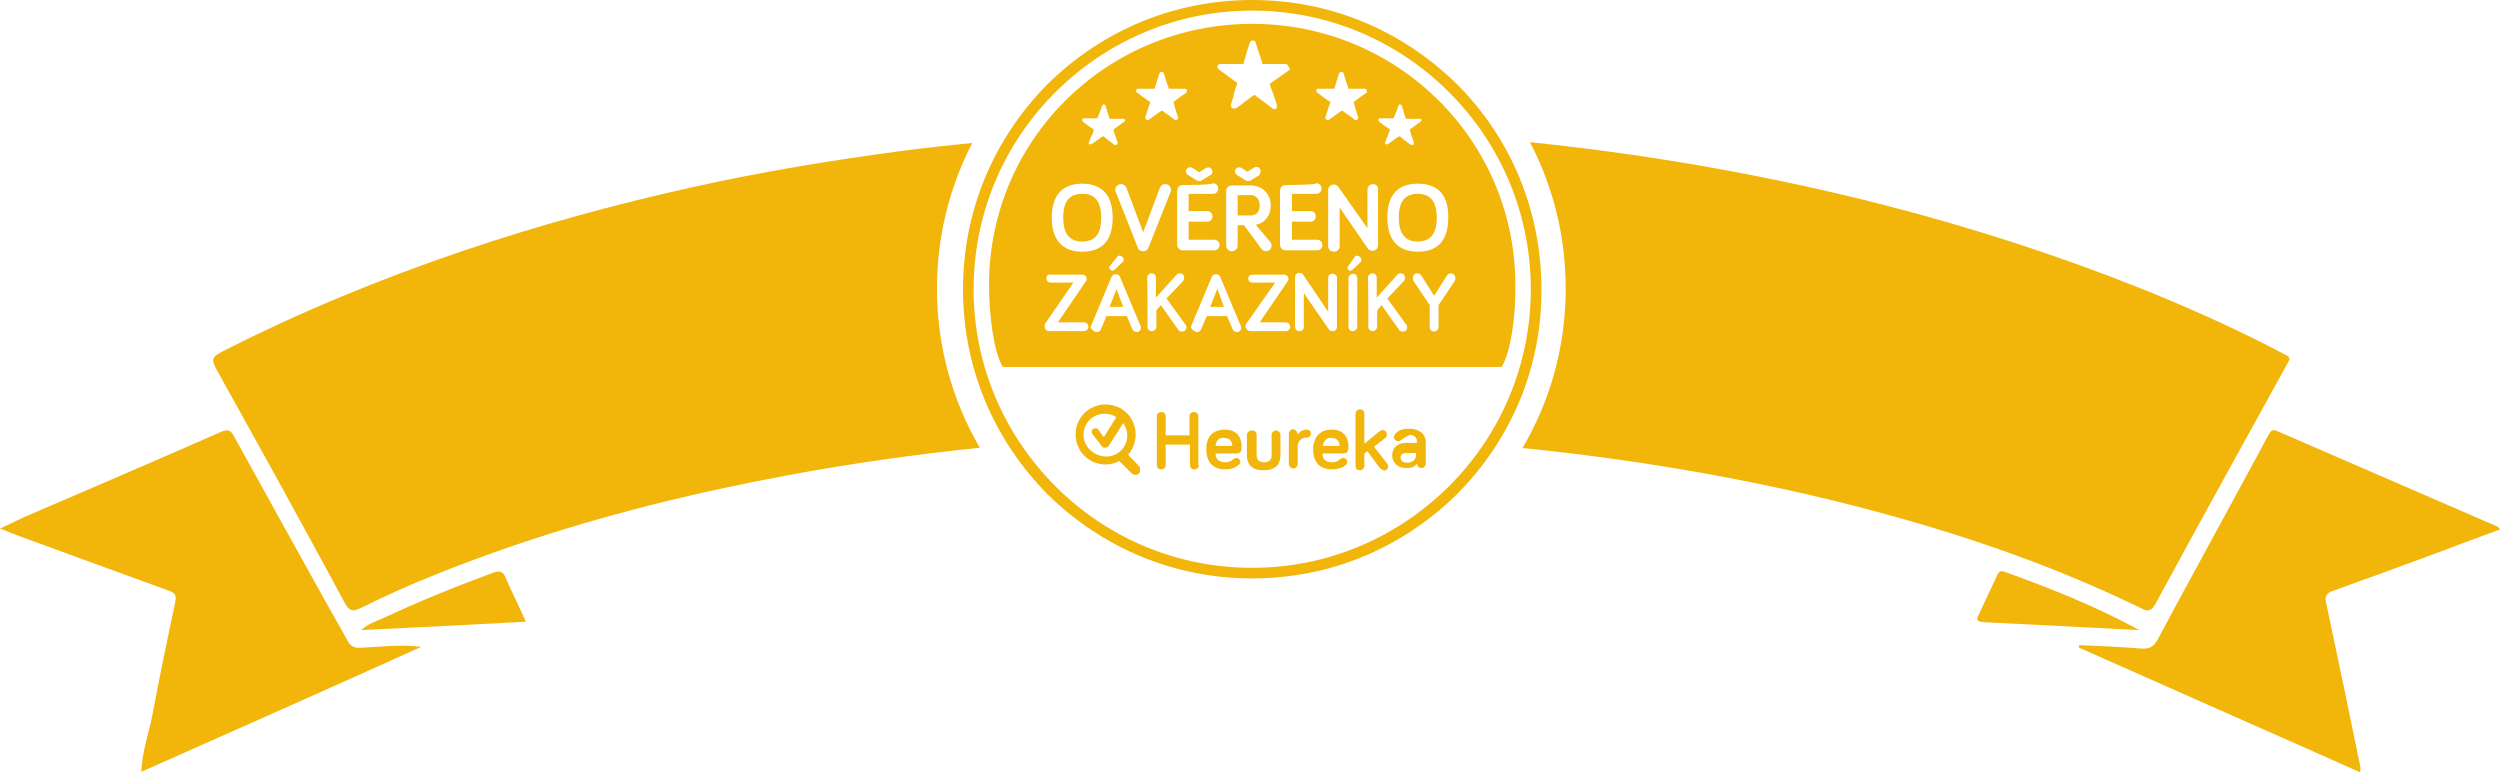
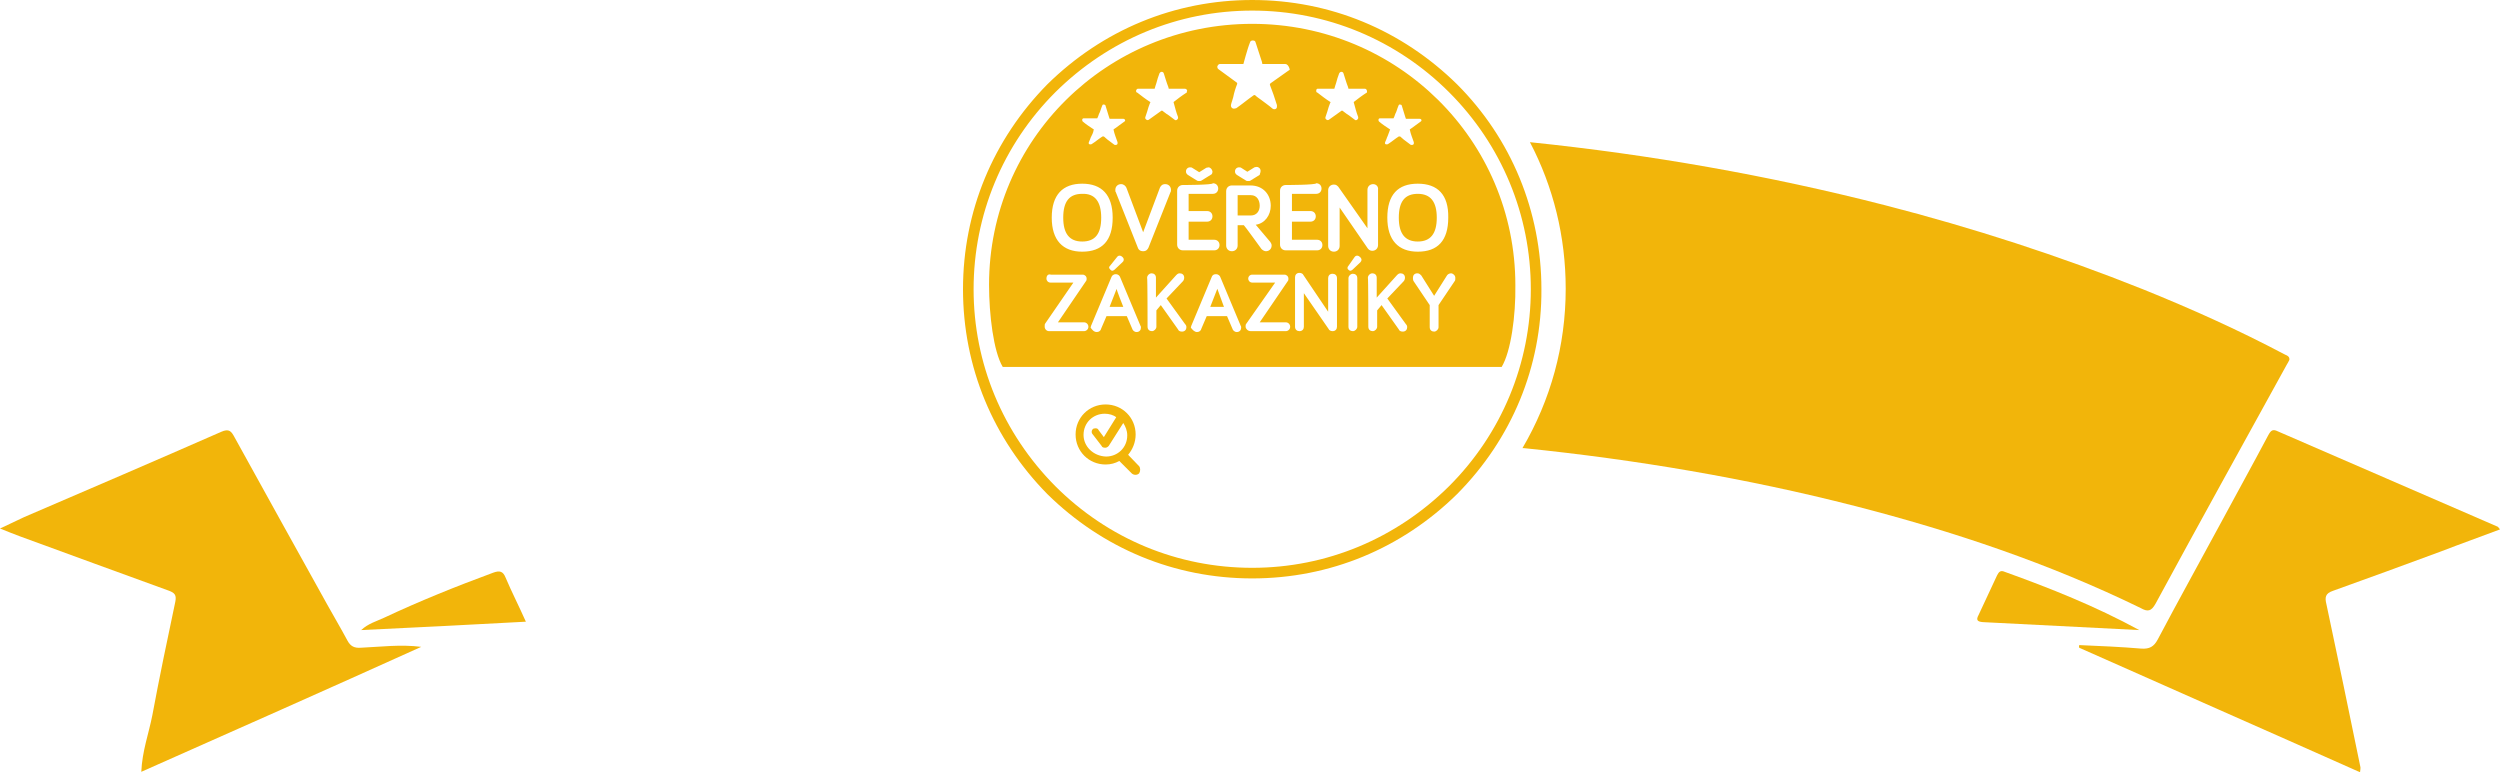
<svg xmlns="http://www.w3.org/2000/svg" xmlns:ns1="http://sodipodi.sourceforge.net/DTD/sodipodi-0.dtd" xmlns:ns2="http://www.inkscape.org/namespaces/inkscape" version="1.1" id="Vrstva_1" x="0px" y="0px" viewBox="0 0 566.2 174.9" xml:space="preserve" ns1:docname="heureka.svg" width="566.2" height="174.9" ns2:version="1.0.1 (3bc2e813f5, 2020-09-07)">
  <defs id="defs64" />
  <ns1:namedview pagecolor="#ffffff" bordercolor="#666666" borderopacity="1" objecttolerance="10" gridtolerance="10" guidetolerance="10" ns2:pageopacity="0" ns2:pageshadow="2" ns2:window-width="1920" ns2:window-height="1028" id="namedview62" showgrid="false" fit-margin-top="0" fit-margin-left="0" fit-margin-right="0" fit-margin-bottom="0" ns2:zoom="1.4446498" ns2:cx="280.55" ns2:cy="74.75" ns2:window-x="-8" ns2:window-y="-8" ns2:window-maximized="1" ns2:current-layer="Vrstva_1" />
  <style type="text/css" id="style39">
	.st0{fill:#F2B50A;}
</style>
  <path class="st0" d="M 330,111.9 C 317.5,124.2 301.2,131 283.6,131 266,131 249.7,124.2 237.2,111.9 224.9,99.4 218.1,83.1 218.1,65.5 218.1,47.9 224.9,31.6 237.2,19.1 249.7,6.8 266,0 283.6,0 c 17.6,0 33.9,6.8 46.4,19.1 12.3,12.3 19.1,28.8 19.1,46.4 0.1,17.5 -6.7,33.9 -19.1,46.4 z m -1.8,-91 C 316.3,9 300.4,2.4 283.6,2.4 266.8,2.4 251,9 239,20.9 c -11.9,11.9 -18.5,27.8 -18.5,44.6 0,16.8 6.6,32.6 18.5,44.6 11.9,11.9 27.7,18.5 44.6,18.5 16.8,0 32.6,-6.6 44.6,-18.5 11.9,-11.9 18.5,-27.8 18.5,-44.6 0,-16.8 -6.6,-32.7 -18.5,-44.6 z m 11.9,62.2 h -113 C 225,79.6 224,71.2 224,64.5 224,31.6 250.7,5.4 283.6,5.4 c 32.9,0 59.6,26.3 59.6,59.2 0.1,6.9 -1,15 -3.1,18.5 z M 309.9,74 c 0,0.7 0.5,1 1,1 0.5,0 1,-0.5 1,-1 v -3.7 l 1,-1.2 3.9,5.5 c 0.1,0.3 0.4,0.5 0.9,0.5 0.7,0 1,-0.5 1,-1 0,-0.3 -0.1,-0.5 -0.3,-0.7 l -4.2,-5.8 3.7,-3.9 c 0.1,-0.1 0.3,-0.4 0.3,-0.8 0,-0.7 -0.5,-1 -1,-1 -0.3,0 -0.5,0.1 -0.8,0.4 l -4.6,5.1 v -4.5 c 0,-0.7 -0.5,-1 -1,-1 -0.5,0 -1,0.5 -1,1 0.1,0.1 0.1,11.1 0.1,11.1 z m -4.5,0 c 0,0.7 0.5,1 1,1 0.5,0 1,-0.5 1,-1 V 63 c 0,-0.7 -0.5,-1 -1,-1 -0.5,0 -1,0.5 -1,1 z m 0,-12.9 c 0.3,0.3 0.5,0.3 0.9,0 l 1.8,-1.7 c 0.3,-0.3 0.4,-0.8 -0.1,-1.2 -0.4,-0.4 -0.9,-0.4 -1.2,0 l -1.4,2 c -0.3,0.3 -0.3,0.7 0,0.9 z M 293.3,74 c 0,0.7 0.5,1 1,1 0.7,0 1,-0.5 1,-1 v -7.6 l 5.6,8.1 c 0.1,0.3 0.5,0.5 0.9,0.5 0.7,0 1,-0.5 1,-1 V 63 c 0,-0.7 -0.5,-1 -1,-1 -0.7,0 -1,0.5 -1,1 v 7.6 l -5.6,-8.3 c -0.1,-0.3 -0.5,-0.5 -0.9,-0.5 -0.7,0 -1,0.5 -1,1 0,0 0,11.2 0,11.2 z m -10,1 h 7.9 c 0.5,0 1,-0.4 1,-1 0,-0.5 -0.4,-1 -1,-1 h -5.9 l 6.4,-9.4 c 0.1,-0.1 0.1,-0.4 0.1,-0.5 0,-0.5 -0.4,-0.9 -0.9,-0.9 h -7.3 c -0.5,0 -0.9,0.4 -0.9,0.9 0,0.5 0.4,0.9 0.9,0.9 h 5.2 l -6.6,9.4 c -0.1,0.1 -0.1,0.4 -0.1,0.7 0.1,0.4 0.5,0.9 1.2,0.9 z m 2.4,-18.6 c 0.3,0.3 0.7,0.5 1,0.5 0.7,0 1.3,-0.5 1.3,-1.3 0,-0.3 -0.1,-0.5 -0.3,-0.8 l -3.3,-3.9 c 2.1,-0.3 3.4,-2.2 3.4,-4.3 0,-2.5 -1.7,-4.6 -4.6,-4.6 H 279 c -0.7,0 -1.3,0.5 -1.3,1.3 v 12.3 c 0,0.7 0.5,1.3 1.3,1.3 0.7,0 1.3,-0.5 1.3,-1.3 V 51 h 1.4 c 0.1,0 4,5.4 4,5.4 z m -0.2,-17.7 c 0,-0.5 -0.4,-0.9 -0.9,-0.9 -0.3,0 -0.4,0.1 -0.5,0.1 l -1.6,1 -1.4,-0.9 c -0.1,-0.1 -0.4,-0.1 -0.5,-0.1 -0.5,0 -0.9,0.4 -0.9,0.9 0,0.4 0.1,0.5 0.4,0.8 l 2.1,1.3 c 0.1,0.1 0.3,0.1 0.5,0.1 0.2,0 0.4,0 0.5,-0.1 l 2.1,-1.3 c 0,-0.2 0.2,-0.5 0.2,-0.9 z m -14.4,36.5 c 0.5,0 0.9,-0.3 1,-0.8 l 1.2,-2.8 h 4.6 l 1.2,2.8 c 0.1,0.4 0.5,0.8 1,0.8 0.7,0 1,-0.5 1,-1 0,-0.1 0,-0.3 -0.1,-0.4 l -4.6,-11 c -0.1,-0.3 -0.4,-0.7 -1,-0.7 -0.7,0 -0.9,0.4 -1,0.7 l -4.6,11 c 0,0.1 -0.1,0.3 -0.1,0.4 0.3,0.4 0.8,1 1.4,1 z M 259.9,74 c 0,0.7 0.5,1 1,1 0.5,0 1,-0.5 1,-1 v -3.7 l 1,-1.2 3.9,5.5 c 0.1,0.3 0.4,0.5 0.9,0.5 0.7,0 1,-0.5 1,-1 0,-0.3 -0.1,-0.5 -0.3,-0.7 l -4.2,-5.8 3.7,-3.9 c 0.1,-0.1 0.3,-0.4 0.3,-0.8 0,-0.7 -0.5,-1 -1,-1 -0.3,0 -0.5,0.1 -0.8,0.4 l -4.6,5.1 v -4.5 c 0,-0.7 -0.5,-1 -1,-1 -0.5,0 -1,0.5 -1,1 0.1,0.1 0.1,11.1 0.1,11.1 z m -11.5,1.2 c 0.5,0 0.9,-0.3 1,-0.8 l 1.2,-2.8 h 4.6 l 1.2,2.8 c 0.1,0.4 0.5,0.8 1,0.8 0.7,0 1,-0.5 1,-1 0,-0.1 0,-0.3 -0.1,-0.4 l -4.6,-11 c -0.1,-0.3 -0.4,-0.7 -1,-0.7 -0.6,0 -0.9,0.4 -1,0.7 l -4.6,11 c 0,0.1 -0.1,0.3 -0.1,0.4 0.3,0.4 0.7,1 1.4,1 z m 5.8,-17 c -0.4,-0.4 -0.9,-0.4 -1.2,0 l -1.6,2 c -0.3,0.3 -0.3,0.5 0.1,0.9 0.3,0.3 0.5,0.3 0.9,0 l 1.8,-1.7 c 0.3,-0.2 0.5,-0.8 0,-1.2 z M 237,63.1 c 0,0.5 0.4,0.9 0.9,0.9 h 5.2 l -6.4,9.3 c -0.1,0.1 -0.1,0.4 -0.1,0.7 0,0.5 0.4,1 1,1 h 7.9 c 0.5,0 1,-0.4 1,-1 0,-0.5 -0.4,-1 -1,-1 h -5.9 l 6.4,-9.4 c 0.1,-0.1 0.1,-0.4 0.1,-0.5 0,-0.5 -0.4,-0.9 -0.9,-0.9 H 238 c -0.6,-0.2 -1,0.2 -1,0.9 z m 1.2,-13.8 c 0,5.1 2.5,7.7 6.9,7.7 4.5,0 6.9,-2.5 6.9,-7.7 0,-5.2 -2.5,-7.7 -6.9,-7.7 -4.4,0 -6.9,2.5 -6.9,7.7 z m 16.2,-22.4 h -3.1 c 0,-0.1 -0.1,-0.3 -0.1,-0.3 -0.3,-0.9 -0.5,-1.7 -0.8,-2.6 0,-0.1 -0.1,-0.3 -0.3,-0.3 -0.3,-0.1 -0.4,0 -0.5,0.3 -0.3,0.7 -0.4,1.3 -0.7,1.8 -0.1,0.4 -0.3,0.8 -0.4,1 h -3.1 c -0.1,0 -0.3,0.1 -0.3,0.3 0,0.1 0,0.3 0.1,0.4 0.8,0.7 1.6,1.2 2.5,1.8 0,0 0.1,0.1 0,0.1 -0.1,0.7 -0.4,1.2 -0.7,1.8 -0.1,0.4 -0.3,0.7 -0.4,1 -0.1,0.3 0,0.5 0.3,0.5 0.1,0 0.3,0 0.4,-0.1 0.8,-0.5 1.6,-1.2 2.4,-1.7 h 0.3 c 0.3,0.3 0.5,0.4 0.8,0.7 l 1.6,1.2 c 0.3,0.1 0.7,0 0.7,-0.3 v -0.3 c -0.3,-0.9 -0.7,-1.8 -0.9,-2.8 v -0.1 c 0.8,-0.5 1.6,-1.2 2.5,-1.8 l 0.1,-0.1 c 0.1,-0.2 -0.1,-0.5 -0.4,-0.5 z m -0.5,14.8 c -0.7,0 -1.3,0.5 -1.3,1.3 0,0.3 0,0.4 0.1,0.5 l 5,12.6 c 0.1,0.4 0.5,0.8 1.2,0.8 0.7,0 1,-0.4 1.2,-0.8 l 5,-12.6 c 0.1,-0.1 0.1,-0.3 0.1,-0.5 0,-0.7 -0.5,-1.3 -1.3,-1.3 -0.7,0 -1,0.4 -1.2,0.8 l -3.8,10.1 -3.8,-10.1 c -0.2,-0.4 -0.6,-0.8 -1.2,-0.8 z m 14.5,-21.6 h -3.7 c 0,-0.1 -0.1,-0.3 -0.1,-0.4 -0.4,-1 -0.7,-2.1 -1,-3 0,-0.1 -0.1,-0.3 -0.3,-0.4 -0.3,-0.1 -0.5,0 -0.7,0.3 -0.3,0.8 -0.5,1.4 -0.7,2.2 -0.1,0.4 -0.3,0.8 -0.4,1.3 h -3.8 c -0.1,0 -0.3,0.1 -0.4,0.4 0,0.3 0,0.4 0.3,0.5 0.9,0.7 1.8,1.4 2.9,2.1 0.1,0 0.1,0.1 0,0.1 -0.3,0.7 -0.5,1.4 -0.7,2.1 l -0.4,1.2 c -0.1,0.3 0,0.5 0.4,0.7 0.1,0 0.3,0 0.4,-0.1 l 2.8,-2 c 0.1,-0.1 0.1,0 0.3,0 0.3,0.3 0.7,0.5 0.9,0.7 0.7,0.4 1.2,0.9 1.8,1.3 0.3,0.3 0.7,0 0.8,-0.3 v -0.3 c -0.4,-1 -0.7,-2.2 -1,-3.3 v -0.1 c 0.9,-0.7 1.8,-1.4 2.9,-2.1 0.1,0 0.1,-0.1 0.1,-0.3 0.2,-0.2 -0.1,-0.6 -0.4,-0.6 z m 5.3,17.8 c -0.1,0 -0.4,0.1 -0.5,0.1 l -1.6,1 -1.6,-1 c -0.1,-0.1 -0.4,-0.1 -0.5,-0.1 -0.5,0 -0.9,0.4 -0.9,0.9 0,0.4 0.1,0.5 0.4,0.8 l 2.1,1.3 c 0.1,0.1 0.4,0.1 0.5,0.1 0.1,0 0.4,0 0.5,-0.1 l 2.1,-1.3 c 0.3,-0.1 0.4,-0.4 0.4,-0.8 -0.1,-0.5 -0.5,-0.9 -0.9,-0.9 z m -5.8,4 c -0.7,0 -1.3,0.5 -1.3,1.3 v 12.2 c 0,0.7 0.5,1.3 1.3,1.3 h 7.1 c 0.7,0 1.2,-0.5 1.2,-1.2 0,-0.7 -0.5,-1.2 -1.2,-1.2 h -5.8 v -4.1 h 4.2 c 0.7,0 1.2,-0.5 1.2,-1.2 0,-0.7 -0.5,-1.2 -1.2,-1.2 h -4.2 v -3.9 h 5.5 c 0.7,0 1.2,-0.5 1.2,-1.2 0,-0.7 -0.5,-1.2 -1.2,-1.2 0,0.4 -6.8,0.4 -6.8,0.4 z m 23.2,-27.4 h -5.2 c 0,-0.1 -0.1,-0.4 -0.1,-0.5 -0.5,-1.4 -0.9,-2.9 -1.4,-4.3 -0.1,-0.3 -0.1,-0.4 -0.4,-0.5 -0.4,-0.1 -0.8,0 -0.9,0.4 -0.4,1 -0.7,2.1 -1,3.1 l -0.5,1.8 h -5.4 c -0.3,0.1 -0.4,0.3 -0.5,0.5 0,0.3 0,0.5 0.3,0.7 1.3,1 2.8,2 4.1,3 0.1,0.1 0.1,0.1 0.1,0.3 -0.4,1 -0.7,2 -0.9,3 -0.1,0.5 -0.4,1.2 -0.5,1.7 -0.1,0.4 0.1,0.8 0.5,0.9 0.3,0 0.4,0 0.7,-0.1 1.3,-0.9 2.6,-2 3.9,-2.9 0.1,-0.1 0.3,-0.1 0.4,0 0.4,0.4 0.9,0.7 1.3,1 0.9,0.7 1.8,1.3 2.6,2 0.4,0.3 1,0.1 1,-0.4 v -0.4 c -0.5,-1.6 -1,-3.1 -1.6,-4.6 0,-0.1 0,-0.1 0.1,-0.3 1.3,-0.9 2.8,-2 4.1,-2.9 0.1,-0.1 0.3,-0.1 0.3,-0.3 -0.2,-0.8 -0.6,-1.2 -1,-1.2 z m 0.1,27.4 c -0.7,0 -1.3,0.5 -1.3,1.3 v 12.2 c 0,0.7 0.5,1.3 1.3,1.3 h 7.1 c 0.7,0 1.2,-0.5 1.2,-1.2 0,-0.7 -0.5,-1.2 -1.2,-1.2 h -5.7 v -4.1 h 4.2 c 0.7,0 1.2,-0.5 1.2,-1.2 0,-0.7 -0.5,-1.2 -1.2,-1.2 h -4.2 v -3.9 h 5.5 c 0.7,0 1.2,-0.5 1.2,-1.2 0,-0.7 -0.5,-1.2 -1.2,-1.2 0,0.4 -6.9,0.4 -6.9,0.4 z m 17.9,-21.8 h -3.7 c 0,-0.1 -0.1,-0.3 -0.1,-0.4 -0.4,-1 -0.7,-2.1 -1,-3 0,-0.1 -0.1,-0.3 -0.3,-0.4 -0.3,-0.1 -0.5,0 -0.7,0.3 -0.3,0.8 -0.5,1.4 -0.7,2.2 -0.1,0.4 -0.3,0.8 -0.4,1.3 h -3.8 c -0.1,0 -0.3,0.1 -0.3,0.4 0,0.3 0,0.4 0.3,0.5 0.9,0.7 1.8,1.4 2.9,2.1 0.1,0 0.1,0.1 0,0.1 -0.3,0.7 -0.5,1.4 -0.7,2.1 l -0.4,1.2 c -0.1,0.3 0,0.5 0.4,0.7 0.1,0 0.3,0 0.4,-0.1 l 2.8,-2 c 0.1,-0.1 0.1,0 0.3,0 0.3,0.3 0.7,0.5 0.9,0.7 0.7,0.4 1.2,0.9 1.8,1.3 0.3,0.3 0.7,0 0.8,-0.3 v -0.3 c -0.4,-1 -0.7,-2.2 -1,-3.3 v -0.1 c 0.9,-0.7 1.8,-1.4 2.9,-2.1 0.1,0 0.1,-0.1 0.1,-0.3 0,-0.2 -0.1,-0.6 -0.5,-0.6 z m 1.9,21.6 c -0.7,0 -1.3,0.5 -1.3,1.3 v 8.7 l -6.6,-9.4 c -0.3,-0.3 -0.5,-0.5 -1,-0.5 -0.7,0 -1.3,0.5 -1.3,1.3 v 12.6 c 0,0.7 0.5,1.3 1.3,1.3 0.7,0 1.3,-0.5 1.3,-1.3 V 47 l 6.4,9.3 c 0.3,0.4 0.7,0.5 1,0.5 0.7,0 1.3,-0.5 1.3,-1.3 V 42.9 c 0.1,-0.6 -0.4,-1.2 -1.1,-1.2 z m 10.5,-14.8 h -3.1 c 0,-0.1 -0.1,-0.3 -0.1,-0.3 -0.3,-0.9 -0.5,-1.7 -0.8,-2.6 0,-0.1 -0.1,-0.3 -0.3,-0.3 -0.3,-0.1 -0.4,0 -0.5,0.3 -0.3,0.7 -0.4,1.3 -0.7,1.8 -0.1,0.4 -0.3,0.8 -0.4,1 h -3.1 c -0.1,0 -0.3,0.1 -0.3,0.3 0,0.2 0,0.3 0.1,0.4 0.8,0.7 1.6,1.2 2.5,1.8 0,0 0.1,0.1 0,0.1 -0.3,0.7 -0.4,1.2 -0.7,1.8 -0.1,0.4 -0.3,0.7 -0.4,1 -0.1,0.3 0,0.5 0.3,0.5 0.1,0 0.3,0 0.4,-0.1 0.8,-0.5 1.6,-1.2 2.4,-1.7 h 0.3 c 0.3,0.3 0.5,0.4 0.8,0.7 l 1.6,1.2 c 0.3,0.1 0.7,0 0.7,-0.3 v -0.3 c -0.3,-0.9 -0.7,-1.8 -0.9,-2.8 v -0.1 c 0.8,-0.5 1.6,-1.2 2.5,-1.8 l 0.1,-0.1 c 0.1,-0.2 0,-0.5 -0.4,-0.5 z m -0.4,14.7 c -4.5,0 -6.9,2.5 -6.9,7.7 0,5.1 2.5,7.7 6.9,7.7 4.5,0 6.9,-2.5 6.9,-7.7 0.1,-5.2 -2.4,-7.7 -6.9,-7.7 z m 7.5,20.3 c -0.4,0 -0.8,0.3 -0.9,0.5 l -2.9,4.6 -2.9,-4.6 c -0.3,-0.3 -0.5,-0.5 -0.9,-0.5 -0.7,0 -1,0.5 -1,1 0,0.3 0,0.4 0.1,0.7 l 3.7,5.5 v 5 c 0,0.7 0.5,1 1,1 0.5,0 1,-0.5 1,-1 v -5 l 3.7,-5.5 c 0.1,-0.1 0.1,-0.4 0.1,-0.7 0,-0.5 -0.5,-1 -1,-1 z m -7.5,-7.2 c -2.9,0 -4.3,-1.8 -4.3,-5.4 0,-3.7 1.4,-5.4 4.3,-5.4 2.9,0 4.3,1.8 4.3,5.4 0,3.6 -1.4,5.4 -4.3,5.4 z m -71.7,-5.4 c 0,3.7 -1.4,5.4 -4.3,5.4 -2.9,0 -4.3,-1.8 -4.3,-5.4 0,-3.7 1.4,-5.4 4.3,-5.4 2.9,-0.1 4.3,1.8 4.3,5.4 z m 5,20.2 h -3.1 l 1.6,-4.1 c -0.1,0.1 1.5,4.1 1.5,4.1 z m 22.8,0 h -3.1 l 1.6,-4.1 z m 3.2,-25.3 h 2.9 c 1.4,0 2,1.2 2,2.4 0,1.2 -0.7,2.2 -2,2.2 h -3 v -4.6 z" id="path41" />
-   <path class="st0" d="m 271.5,105.3 c 0,0.7 -0.5,1 -1,1 -0.7,0 -1,-0.5 -1,-1 v -4.6 H 264 v 4.6 c 0,0.7 -0.5,1 -1,1 -0.7,0 -1,-0.5 -1,-1 v -11 c 0,-0.7 0.5,-1 1,-1 0.7,0 1,0.5 1,1 v 4.3 h 5.4 v -4.3 c 0,-0.7 0.5,-1 1,-1 0.7,0 1,0.5 1,1 v 11 z m 5.9,-8 c 3.3,0 3.8,2.5 3.8,3.8 0,0.7 0,1.6 -1.2,1.6 h -4.7 c 0,1.4 0.9,2 2.2,2 0.8,0 1.4,-0.3 1.8,-0.7 0.3,-0.1 0.4,-0.3 0.7,-0.3 0.5,0 0.9,0.4 0.9,0.9 0,0.3 -0.1,0.5 -0.4,0.7 -0.3,0.3 -1.3,1 -3,1 -2.6,0 -4.3,-1.4 -4.3,-4.6 0,-2.8 1.5,-4.4 4.2,-4.4 m -2.1,3.7 h 3.8 c 0,-0.9 -0.5,-1.8 -1.8,-1.8 -1.1,-0.2 -1.9,0.5 -2,1.8 m 9.3,-2.5 v 4.5 c 0,0.9 0.3,1.7 1.7,1.7 1.4,0 1.7,-0.8 1.7,-1.7 v -4.5 c 0,-0.5 0.4,-1 1,-1 0.5,0 1,0.5 1,1 v 4.5 c 0,1.8 -0.7,3.5 -3.8,3.5 -3.1,0 -3.8,-1.7 -3.8,-3.5 v -4.5 c 0,-0.5 0.5,-1 1,-1 0.6,-0.1 1.2,0.3 1.2,1 m 9.3,0 c 0.4,-0.8 1.3,-1.2 2.1,-1.2 0.5,0 0.9,0.4 0.9,0.9 0,0.5 -0.4,0.9 -0.9,0.9 -1.3,0 -2.1,0.8 -2.1,2.1 v 3.9 c 0,0.5 -0.4,1 -1,1 -0.5,0 -1,-0.5 -1,-1 v -6.9 c 0,-0.5 0.5,-1 1,-1 0.6,0.2 1,0.6 1,1.3 z m 7.7,-1.2 c 3.3,0 3.8,2.5 3.8,3.8 0,0.7 0,1.6 -1.2,1.6 h -4.7 c 0,1.4 0.9,2 2.2,2 0.8,0 1.4,-0.3 1.8,-0.7 0.3,-0.1 0.4,-0.3 0.7,-0.3 0.5,0 0.9,0.4 0.9,0.9 0,0.3 -0.1,0.5 -0.3,0.7 -0.3,0.3 -1.3,1 -3.1,1 -2.6,0 -4.3,-1.4 -4.3,-4.6 0.1,-2.8 1.6,-4.4 4.2,-4.4 m -2,3.7 h 3.8 c 0,-0.9 -0.5,-1.8 -1.8,-1.8 -1,-0.2 -1.8,0.5 -2,1.8 m 12.9,5 -2.8,-3.8 -0.7,0.5 v 2.8 c 0,0.5 -0.4,1 -1,1 -0.7,0 -1,-0.4 -1,-1 V 93.7 c 0,-0.5 0.4,-1 1,-1 0.5,0 1,0.4 1,1 v 6.8 l 3.4,-2.8 c 0.3,-0.1 0.4,-0.3 0.7,-0.3 0.5,0 1,0.4 1,1 0,0.3 -0.1,0.7 -0.4,0.8 l -2.5,2 2.9,3.7 c 0.1,0.3 0.3,0.4 0.3,0.7 0,0.5 -0.4,1 -1,1 -0.4,-0.3 -0.7,-0.4 -0.9,-0.6 m 4.6,-6.2 c -0.1,0.1 -0.4,0.1 -0.5,0.1 -0.5,0 -0.9,-0.4 -0.9,-0.9 0,-0.3 0.1,-0.4 0.3,-0.7 0.5,-0.7 1.4,-1.2 3.1,-1.2 2.4,0 3.8,1.2 3.8,3.1 v 4.8 c 0,0.5 -0.4,1 -1,1 -0.5,0 -1,-0.5 -1,-1 -0.5,0.8 -1.3,1 -2.5,1 -1.8,0 -3.1,-1.2 -3.1,-2.9 0,-1.8 1.4,-2.8 3.1,-2.8 h 2.5 v -0.4 c 0,-0.9 -0.7,-1.4 -1.7,-1.4 -1.1,0.6 -1.6,1 -2.1,1.3 m 3.6,3.3 v -0.5 h -2.2 c -0.8,0 -1.3,0.4 -1.3,1 0,0.8 0.5,1.2 1.6,1.2 1,0 1.9,-0.7 1.9,-1.7" id="path43" />
  <path class="st0" d="m 258,105.6 -2.5,-2.6 c 1,-1.2 1.7,-2.8 1.7,-4.6 0,-3.8 -3,-6.8 -6.8,-6.8 -3.8,0 -6.8,3 -6.8,6.8 0,3.8 3,6.8 6.8,6.8 1.2,0 2.2,-0.3 3.1,-0.8 l 2.8,2.8 c 0.4,0.4 1.2,0.5 1.7,0 0.3,-0.5 0.3,-1.2 0,-1.6 z m -12.6,-7.1 c 0,-2.8 2.2,-4.8 4.8,-4.8 1,0 2,0.3 2.6,0.8 L 250,99 248.8,97.4 c -0.1,-0.3 -0.4,-0.4 -0.7,-0.4 -0.3,0 -0.4,0.1 -0.5,0.1 -0.4,0.3 -0.5,0.9 -0.1,1.3 l 2,2.6 c 0.1,0.3 0.4,0.4 0.8,0.4 0.3,0 0.5,-0.1 0.8,-0.4 l 3.3,-5.2 c 0.5,0.8 0.9,1.7 0.9,2.8 0,2.8 -2.2,4.8 -4.8,4.8 -2.9,-0.1 -5.1,-2.3 -5.1,-4.9 z" id="path45" />
  <g id="g59" transform="translate(-140.4,-222.9)">
-     <path class="st0" d="m 352.6,288.3 c 0,12.8 3.4,25.2 9.7,36 -14.5,1.5 -28.9,3.5 -43.3,6.2 -21.1,3.9 -41.8,9 -62.1,15.9 -11.9,4.1 -23.6,8.6 -34.8,14.2 -1.8,0.9 -2.6,0.7 -3.6,-1.1 -5,-9.4 -10.2,-18.7 -15.3,-28.1 -4.6,-8.3 -9.2,-16.6 -13.8,-24.9 -1,-1.8 -1.2,-2.7 1,-3.8 17.6,-9 35.8,-16.5 54.6,-22.9 17.1,-5.8 34.6,-10.6 52.2,-14.5 15.7,-3.5 31.5,-6.1 47.3,-8.2 5.4,-0.7 10.7,-1.3 16.1,-1.8 -5.2,10 -8,21.3 -8,33 z" id="path47" />
    <path class="st0" d="m 658.9,304.4 c -0.2,0.4 -0.4,0.8 -0.6,1.1 -9.9,18 -19.9,36 -29.7,54.1 -1,1.8 -1.8,1.9 -3.4,1 -20.7,-10.1 -42.5,-17.4 -64.7,-23.1 -24.6,-6.3 -49.6,-10.5 -74.9,-13.1 -0.1,0 -0.3,0 -0.4,0 6.4,-10.9 9.8,-23.2 9.8,-36.1 0,-11.8 -2.8,-23.1 -8.1,-33.2 27.1,2.8 54,7.5 80.5,14.3 19.8,5.1 39.3,11.4 58.3,19 10.9,4.4 21.6,9.2 32,14.7 0.5,0.3 1.3,0.4 1.2,1.3 z" id="path49" />
    <path class="st0" d="m 172.4,397.7 c 0.2,-4.7 1.7,-8.7 2.5,-12.8 1.6,-8.6 3.4,-17.2 5.2,-25.7 0.3,-1.5 -0.1,-2 -1.4,-2.5 -11.3,-4.1 -22.5,-8.2 -33.7,-12.3 -1.4,-0.5 -2.8,-1.1 -4.6,-1.8 2.1,-1 3.8,-1.8 5.5,-2.6 14.9,-6.4 29.8,-12.8 44.6,-19.3 1.8,-0.8 2.3,-0.1 3,1.2 7,12.7 14,25.3 21,37.9 1.5,2.7 3.1,5.4 4.6,8.2 0.7,1.3 1.6,1.7 3,1.6 4.5,-0.2 9,-0.8 13.7,-0.2 -21,9.5 -42,18.8 -63.4,28.3 z" id="path51" />
    <path class="st0" d="m 611.3,369 c 4.7,0.2 9.4,0.4 14.1,0.8 1.8,0.1 2.8,-0.4 3.7,-2.1 4.7,-8.9 9.6,-17.7 14.4,-26.6 3.5,-6.5 7.1,-13 10.6,-19.6 0.6,-1.1 1,-1.5 2.2,-0.9 16.6,7.2 33.2,14.4 49.8,21.6 0.1,0.1 0.2,0.2 0.5,0.6 -4.5,1.7 -9,3.3 -13.4,5 -8.1,3 -16.3,6 -24.4,8.9 -1.8,0.6 -1.9,1.5 -1.5,3.1 2.6,12.3 5.2,24.6 7.7,36.9 0,0.2 0,0.5 -0.1,1.1 -21.3,-9.5 -42.5,-18.8 -63.6,-28.2 -0.1,-0.3 0,-0.4 0,-0.6 z" id="path53" />
    <path class="st0" d="m 624.9,365.6 c -11.8,-0.6 -23.6,-1.2 -35.4,-1.8 -1.3,-0.1 -1.6,-0.5 -1,-1.6 1.4,-3 2.8,-6 4.2,-9 0.4,-0.8 0.8,-1.2 1.7,-0.8 10.3,3.7 20.6,7.8 30.5,13.2 z" id="path55" />
    <path class="st0" d="m 259.5,363.7 c -12.6,0.7 -24.8,1.3 -37.3,1.9 1.6,-1.5 3.5,-2 5.2,-2.8 8.1,-3.8 16.3,-7.1 24.7,-10.2 1.4,-0.5 2.2,-0.4 2.8,1.1 1.4,3.3 3,6.4 4.6,10 z" id="path57" />
  </g>
</svg>